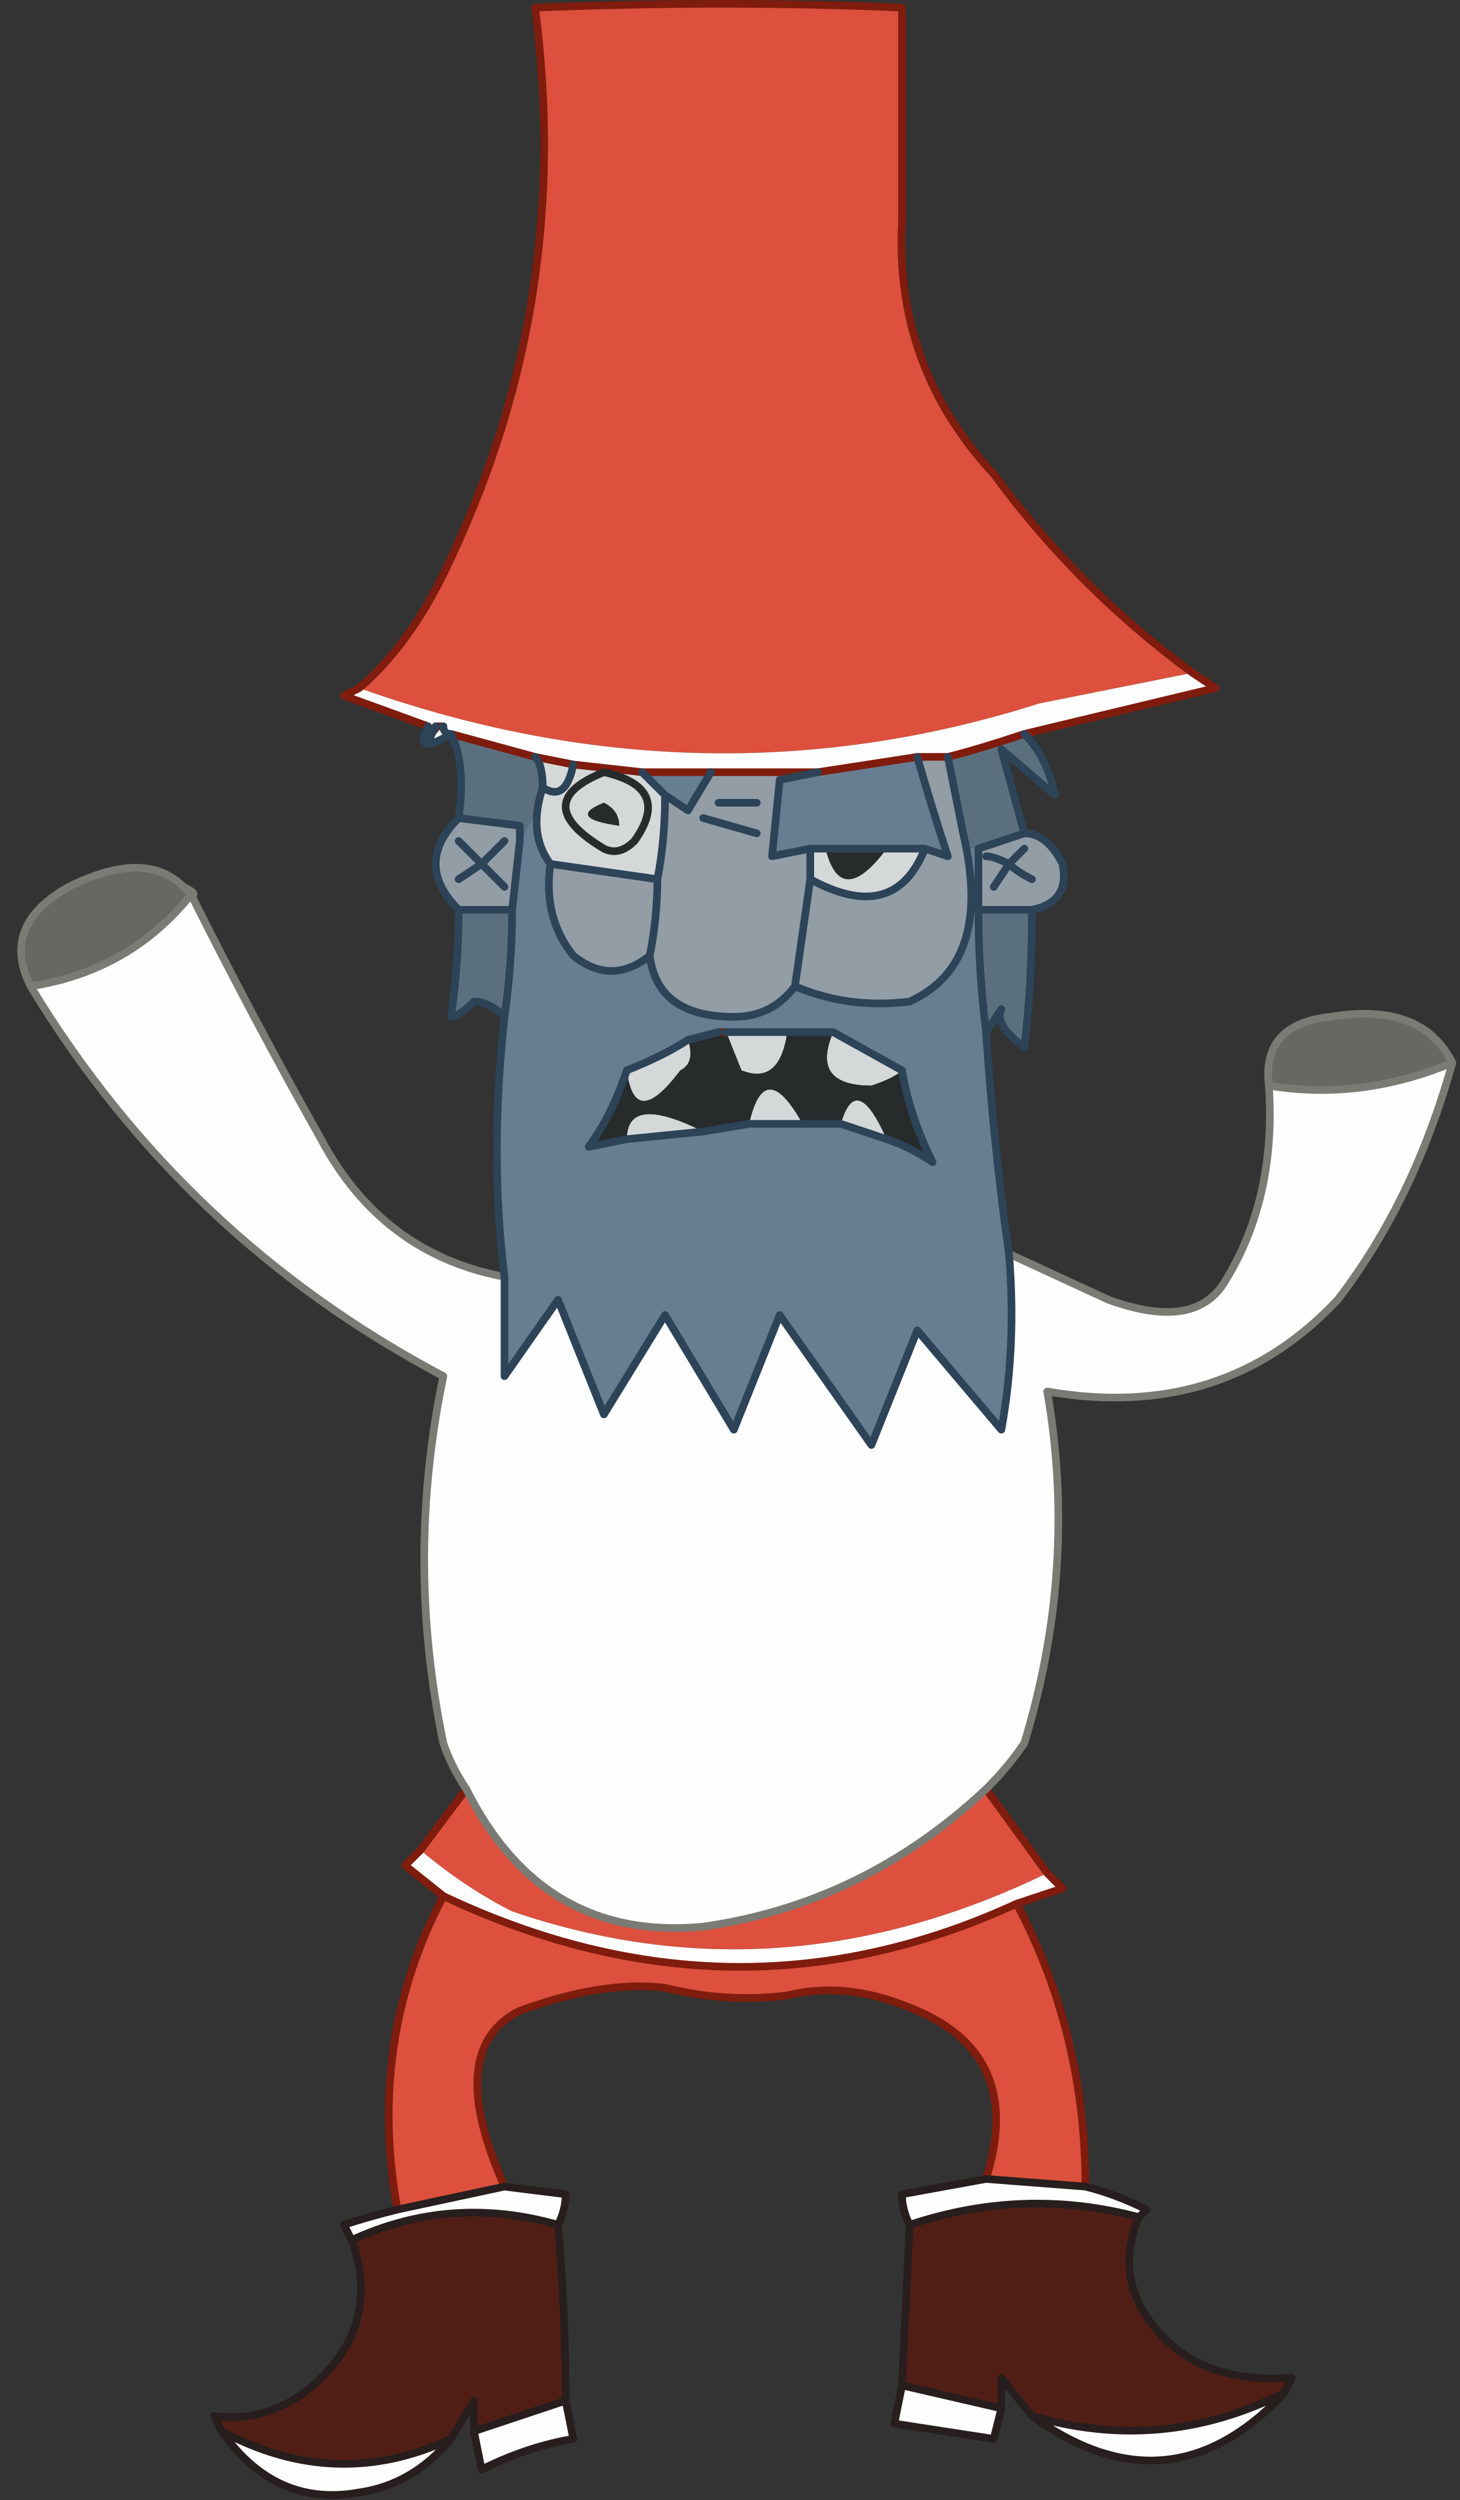
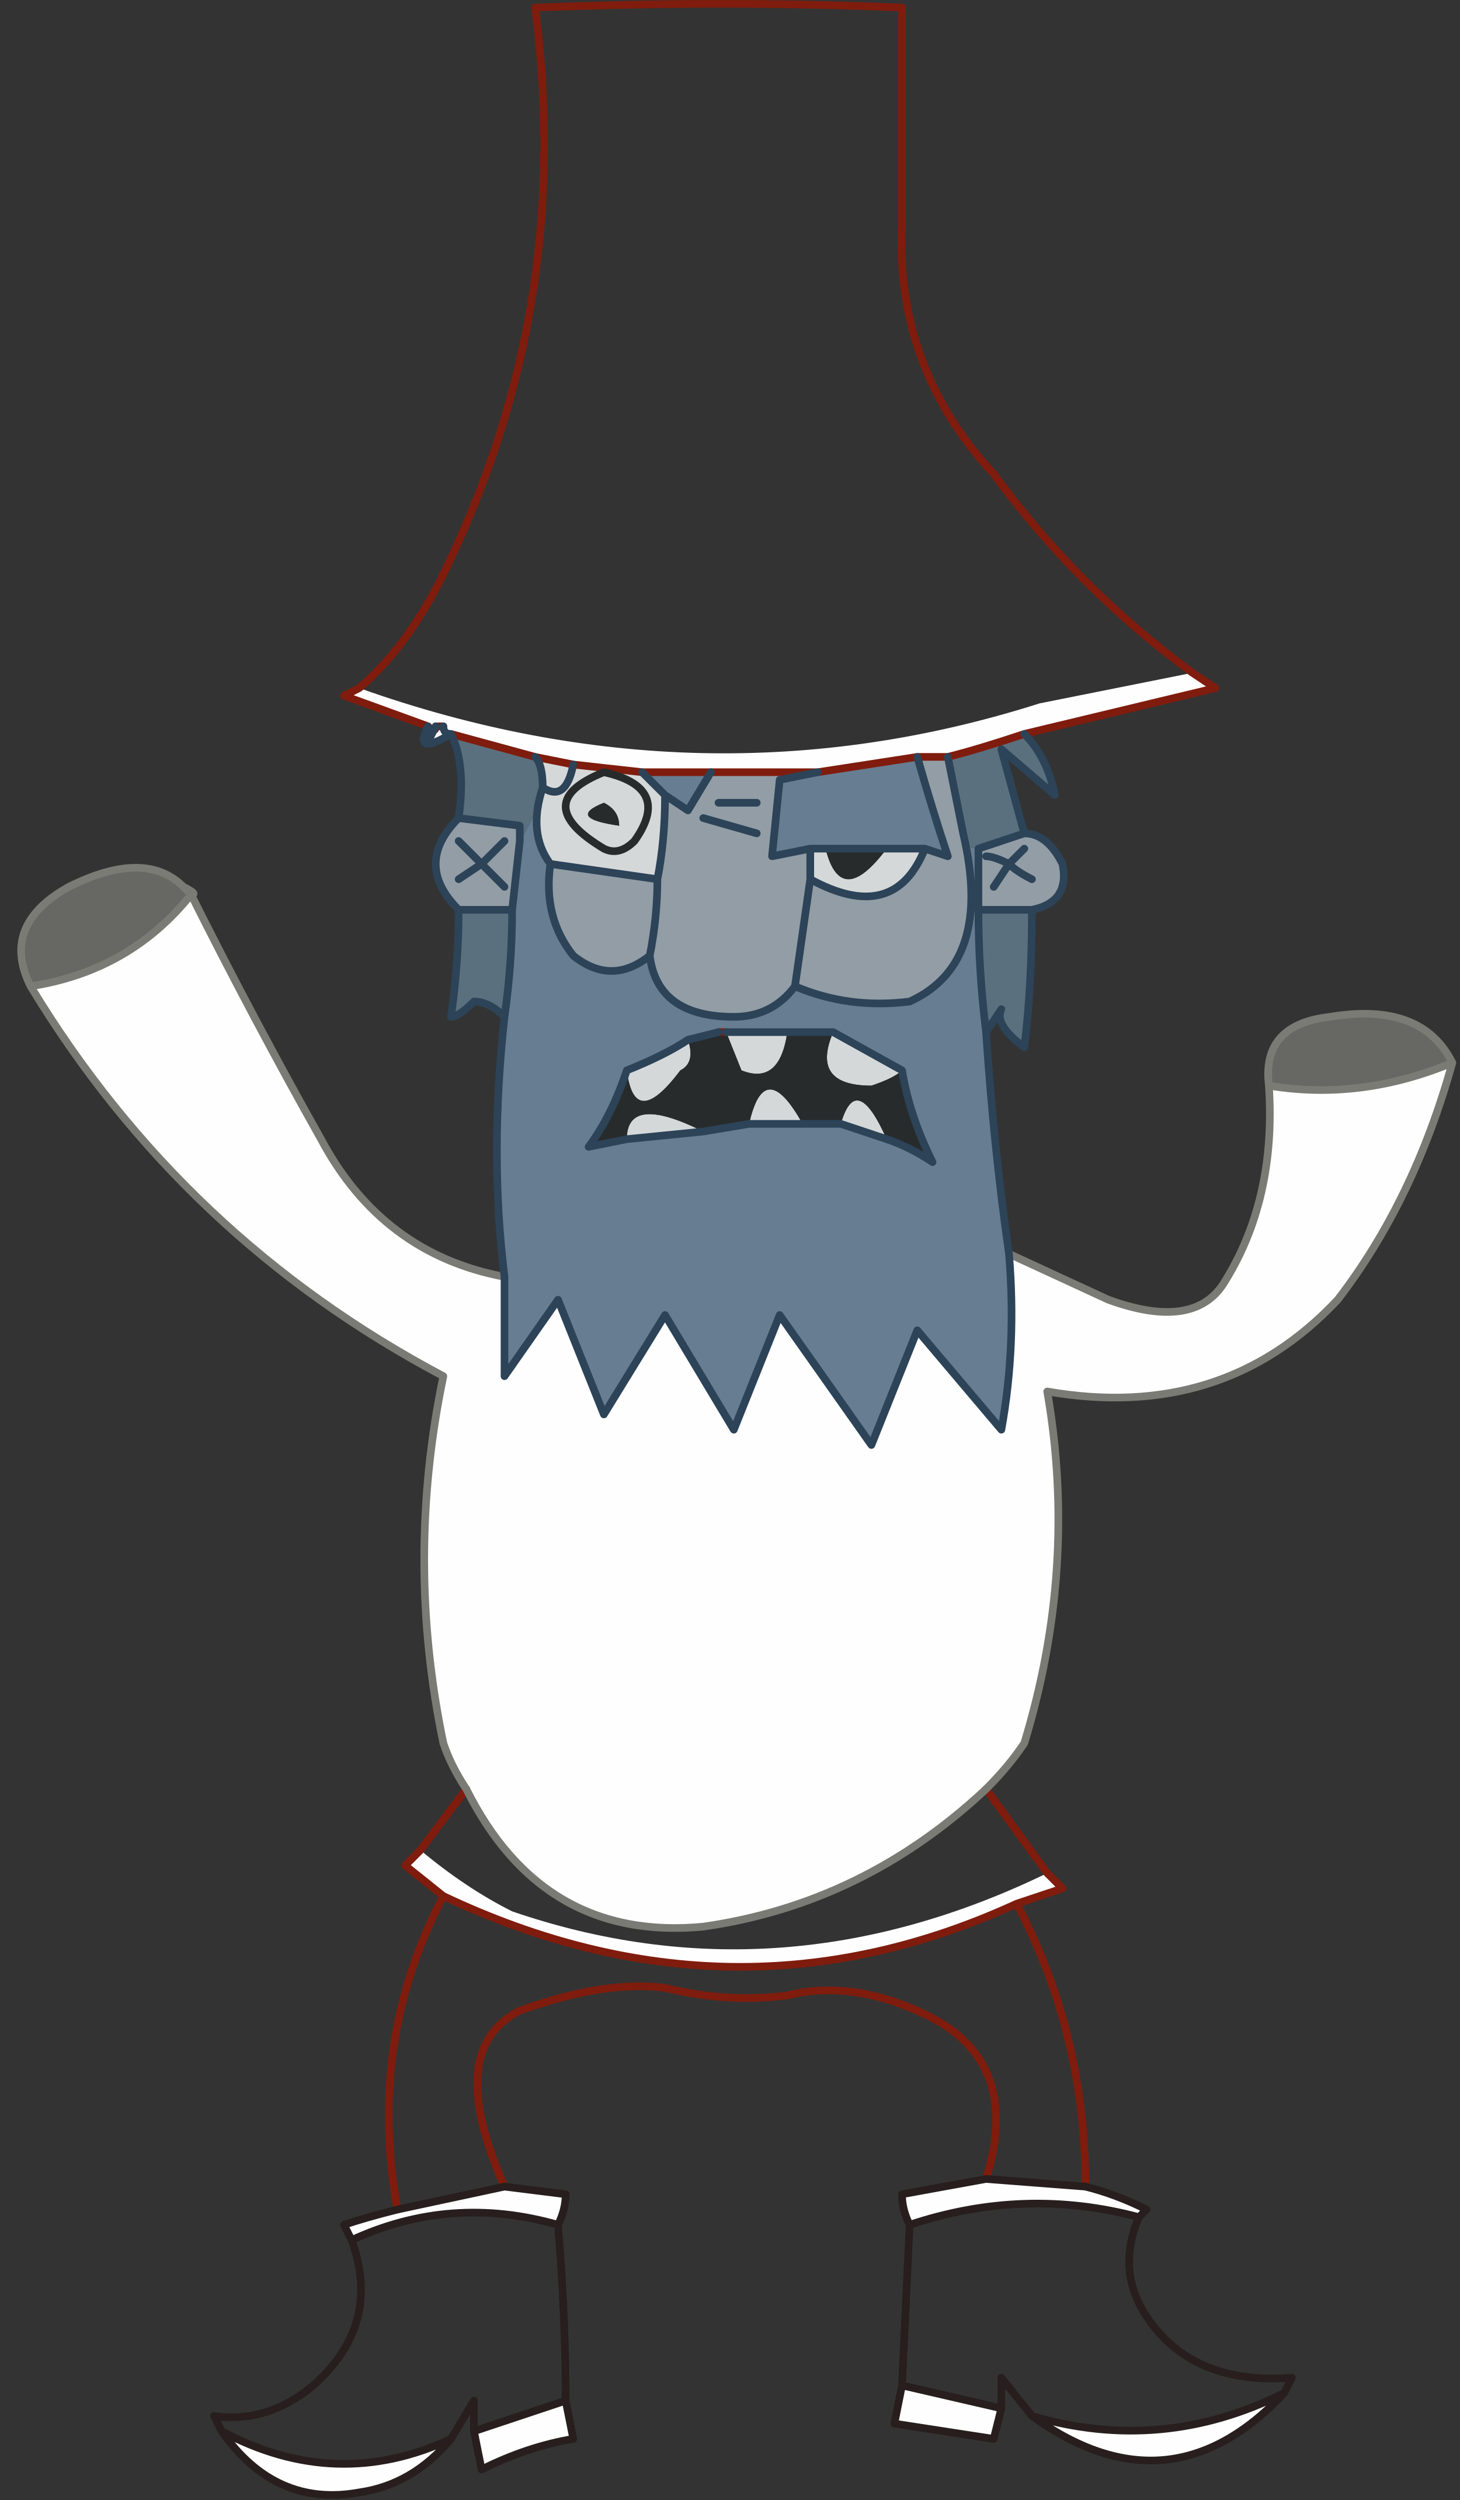
<svg xmlns="http://www.w3.org/2000/svg" height="16.35px" width="9.55px">
  <rect width="100%" height="100%" fill="#333333" stroke="none" />
  <g transform="matrix(1.0, 0.0, 0.0, 1.0, 5.0, 8.2)">
-     <path d="M-2.65 -3.7 Q-2.3 -4.0 -2.05 -4.55 -1.25 -6.25 -1.5 -8.15 -0.25 -8.2 0.9 -8.15 L0.9 -6.75 Q0.85 -5.8 1.5 -5.1 2.05 -4.35 2.8 -3.8 L1.8 -3.6 Q-0.4 -2.9 -2.65 -3.7 M1.45 3.5 L1.85 4.05 Q0.1 4.9 -1.65 4.3 -1.95 4.15 -2.25 3.9 L-1.95 3.5 Q-1.45 4.5 -0.4 4.4 0.65 4.25 1.45 3.5 M1.65 4.25 Q2.1 5.1 2.1 6.1 L1.45 6.05 Q1.7 5.25 1.0 4.95 0.55 4.75 0.15 4.85 -0.25 4.9 -0.65 4.8 -1.05 4.75 -1.6 4.95 -2.1 5.2 -1.7 6.1 L-2.4 6.25 Q-2.6 5.15 -2.1 4.2 -0.2 5.1 1.65 4.25 M-0.25 -1.45 L-0.3 -1.45 -0.25 -1.45 Q-0.25 -1.4 -0.25 -1.45" fill="#dc503d" fill-rule="evenodd" stroke="none" />
    <path d="M-2.65 -3.7 Q-0.4 -2.9 1.8 -3.6 L2.8 -3.8 2.95 -3.7 1.7 -3.4 Q1.4 -3.3 1.2 -3.25 L1.0 -3.25 0.35 -3.15 -0.35 -3.15 -0.8 -3.15 -1.25 -3.2 -1.5 -3.25 -2.05 -3.4 Q-2.3 -3.25 -2.2 -3.45 L-2.75 -3.65 -2.65 -3.7 M1.6 0.0 L2.25 0.3 Q2.8 0.5 3.0 0.2 3.35 -0.35 3.3 -1.1 3.9 -1.0 4.5 -1.25 4.25 -0.35 3.75 0.3 3.0 1.1 1.85 0.9 2.05 2.05 1.7 3.2 1.6 3.35 1.45 3.5 0.65 4.25 -0.4 4.4 -1.45 4.5 -1.95 3.5 -2.05 3.35 -2.1 3.2 -2.35 2.0 -2.1 0.8 -3.8 -0.1 -4.8 -1.75 -4.15 -1.85 -3.75 -2.35 -3.35 -1.55 -2.9 -0.75 -2.5 0.0 -1.7 0.15 L-1.7 0.8 -1.35 0.3 -1.05 1.05 -0.65 0.4 -0.2 1.15 0.1 0.4 0.7 1.25 1.0 0.5 1.55 1.15 Q1.65 0.6 1.6 0.0 M1.85 4.05 L1.95 4.15 Q1.8 4.2 1.65 4.25 -0.2 5.1 -2.1 4.2 L-2.35 4.0 Q-2.3 3.95 -2.25 3.9 -1.95 4.15 -1.65 4.3 0.1 4.9 1.85 4.05 M2.1 6.1 Q2.3 6.15 2.5 6.25 L2.45 6.3 Q1.7 6.1 0.95 6.35 0.9 6.25 0.9 6.15 L1.45 6.05 2.1 6.1 M3.4 7.45 Q2.65 8.25 1.75 7.6 2.6 7.85 3.4 7.45 M1.55 7.55 L1.5 7.75 0.85 7.65 0.9 7.4 1.55 7.55 M-1.7 6.1 L-1.3 6.15 Q-1.3 6.25 -1.35 6.35 -2.05 6.15 -2.7 6.45 L-2.75 6.35 Q-2.6 6.3 -2.4 6.25 L-1.7 6.1 M-1.3 7.5 L-1.25 7.75 Q-1.55 7.8 -1.85 7.95 L-1.9 7.7 -1.3 7.5 M-2.05 7.75 Q-2.3 8.05 -2.65 8.1 -3.2 8.2 -3.55 7.7 -2.8 8.1 -2.05 7.75 M-2.1 -3.45 Q-2.1 -3.4 -2.05 -3.4 -2.1 -3.4 -2.1 -3.45 L-2.15 -3.45 -2.1 -3.45 M-2.2 -3.35 L-2.15 -3.45 -2.2 -3.35 M-2.15 -3.45 Q-2.15 -3.4 -2.2 -3.45 -2.15 -3.4 -2.15 -3.45" fill="#fefefe" fill-rule="evenodd" stroke="none" />
-     <path d="M2.45 6.3 Q2.3 6.65 2.5 6.95 2.8 7.4 3.45 7.35 L3.4 7.45 Q2.6 7.85 1.75 7.6 L1.55 7.35 1.55 7.55 0.9 7.4 0.95 6.35 Q1.7 6.1 2.45 6.3 M-1.35 6.35 Q-1.3 6.95 -1.3 7.5 L-1.9 7.7 -1.9 7.5 -2.05 7.75 Q-2.8 8.1 -3.55 7.7 L-3.6 7.6 Q-3.25 7.65 -2.95 7.4 -2.5 7.0 -2.7 6.45 -2.05 6.15 -1.35 6.35" fill="#511e15" fill-rule="evenodd" stroke="none" />
    <path d="M1.7 -2.75 Q1.85 -2.75 1.95 -2.55 2.0 -2.3 1.75 -2.25 L1.4 -2.25 1.4 -2.65 1.7 -2.75 M-2.0 -2.25 Q-2.3 -2.55 -2.0 -2.85 L-1.6 -2.8 -1.6 -2.7 -1.65 -2.25 -2.0 -2.25 M0.35 -3.15 L0.1 -3.1 0.05 -2.6 0.3 -2.65 0.3 -2.45 0.2 -1.75 0.3 -2.45 Q0.85 -2.15 1.05 -2.65 L1.2 -2.6 Q1.1 -2.9 1.0 -3.25 L1.2 -3.25 1.3 -2.75 Q1.5 -1.9 0.95 -1.65 0.55 -1.6 0.2 -1.75 0.05 -1.55 -0.2 -1.55 -0.7 -1.55 -0.75 -1.95 -0.7 -2.2 -0.7 -2.45 -0.7 -2.2 -0.75 -1.95 -1.0 -1.75 -1.25 -1.95 -1.45 -2.2 -1.4 -2.55 L-0.7 -2.45 Q-0.65 -2.7 -0.65 -3.0 L-0.5 -2.9 -0.35 -3.15 0.35 -3.15 M1.75 -2.45 Q1.65 -2.5 1.6 -2.55 L1.7 -2.65 1.6 -2.55 Q1.65 -2.5 1.75 -2.45 M1.45 -2.6 Q1.5 -2.6 1.6 -2.55 L1.5 -2.4 1.6 -2.55 Q1.5 -2.6 1.45 -2.6 M-0.05 -2.75 L-0.4 -2.85 -0.05 -2.75 M-0.05 -2.95 L-0.3 -2.95 -0.05 -2.95 M-1.7 -2.4 L-1.85 -2.55 -1.7 -2.7 -1.85 -2.55 -1.7 -2.4 M-2.0 -2.7 L-1.85 -2.55 -2.0 -2.45 -1.85 -2.55 -2.0 -2.7" fill="#929da6" fill-rule="evenodd" stroke="none" />
    <path d="M1.45 -1.45 Q1.5 -0.7 1.6 0.0 1.65 0.6 1.55 1.15 L1.0 0.5 0.7 1.25 0.1 0.4 -0.2 1.15 -0.65 0.4 -1.05 1.05 -1.35 0.3 -1.7 0.8 -1.7 0.15 Q-1.8 -0.65 -1.7 -1.55 -1.65 -1.9 -1.65 -2.25 L-1.6 -2.7 Q-1.5 -2.85 -1.45 -3.05 -1.55 -2.75 -1.4 -2.55 -1.45 -2.2 -1.25 -1.95 -1.0 -1.75 -0.75 -1.95 -0.7 -1.55 -0.2 -1.55 0.05 -1.55 0.2 -1.75 0.55 -1.6 0.95 -1.65 1.5 -1.9 1.3 -2.75 1.3 -2.65 1.4 -2.65 L1.4 -2.25 Q1.4 -1.85 1.45 -1.45 M0.3 -2.65 L0.05 -2.6 0.1 -3.1 0.35 -3.15 1.0 -3.25 Q1.1 -2.9 1.2 -2.6 L1.05 -2.65 0.8 -2.65 0.4 -2.65 0.3 -2.65 M-0.35 -3.15 L-0.5 -2.9 -0.65 -3.0 -0.8 -3.15 -0.35 -3.15 M0.45 -1.45 L0.15 -1.45 -0.25 -1.45 -0.3 -1.45 -0.5 -1.4 Q-0.65 -1.3 -0.9 -1.2 -1.0 -0.9 -1.15 -0.7 L-0.9 -0.75 -0.4 -0.8 -0.1 -0.85 0.25 -0.85 0.5 -0.85 0.8 -0.75 Q0.95 -0.7 1.1 -0.6 0.95 -0.9 0.9 -1.2 L0.45 -1.45" fill="#677d92" fill-rule="evenodd" stroke="none" />
    <path d="M1.7 -3.4 Q1.85 -3.25 1.9 -3.0 L1.55 -3.3 1.7 -2.75 1.4 -2.65 Q1.3 -2.65 1.3 -2.75 L1.2 -3.25 Q1.4 -3.3 1.7 -3.4 M1.75 -2.25 Q1.75 -1.75 1.7 -1.35 1.5 -1.5 1.55 -1.6 L1.45 -1.45 Q1.4 -1.85 1.4 -2.25 L1.75 -2.25 M-1.7 -1.55 Q-1.8 -1.65 -1.9 -1.65 -2.0 -1.55 -2.05 -1.55 -2.0 -1.9 -2.0 -2.25 L-1.65 -2.25 Q-1.65 -1.9 -1.7 -1.55 M-2.0 -2.85 Q-1.95 -3.2 -2.05 -3.4 L-1.5 -3.25 Q-1.45 -3.2 -1.45 -3.05 -1.5 -2.85 -1.6 -2.7 L-1.6 -2.8 -2.0 -2.85" fill="#5a707e" fill-rule="evenodd" stroke="none" />
    <path d="M-0.65 -3.0 Q-0.65 -2.7 -0.7 -2.45 L-1.4 -2.55 Q-1.55 -2.75 -1.45 -3.05 -1.45 -3.2 -1.5 -3.25 L-1.25 -3.2 Q-1.3 -2.95 -1.45 -3.05 -1.3 -2.95 -1.25 -3.2 L-0.8 -3.15 -0.65 -3.0 M0.3 -2.45 L0.3 -2.65 0.4 -2.65 Q0.5 -2.25 0.8 -2.65 L1.05 -2.65 Q0.85 -2.15 0.3 -2.45 M0.9 -1.2 Q0.85 -1.15 0.7 -1.1 0.3 -1.1 0.45 -1.45 L0.9 -1.2 M0.15 -1.45 Q0.1 -1.1 -0.15 -1.2 L-0.25 -1.45 Q-0.25 -1.4 -0.25 -1.45 L0.15 -1.45 M-0.5 -1.4 Q-0.45 -1.25 -0.55 -1.2 -0.85 -0.8 -0.9 -1.2 -0.65 -1.3 -0.5 -1.4 M-0.9 -0.75 Q-0.9 -1.05 -0.4 -0.8 L-0.9 -0.75 M-0.1 -0.85 Q0.0 -1.3 0.25 -0.85 L-0.1 -0.85 M0.5 -0.85 Q0.6 -1.2 0.8 -0.75 L0.5 -0.85 M-0.95 -2.8 Q-0.95 -2.9 -1.05 -2.95 -1.3 -2.85 -0.95 -2.8 M-1.05 -2.65 Q-0.95 -2.6 -0.85 -2.7 -0.6 -3.05 -1.05 -3.15 -1.55 -2.95 -1.05 -2.65 -1.55 -2.95 -1.05 -3.15 -0.6 -3.05 -0.85 -2.7 -0.95 -2.6 -1.05 -2.65" fill="#d5d8d9" fill-rule="evenodd" stroke="none" />
    <path d="M0.4 -2.65 L0.8 -2.65 Q0.5 -2.25 0.4 -2.65 M0.45 -1.45 Q0.3 -1.1 0.7 -1.1 0.85 -1.15 0.9 -1.2 0.95 -0.9 1.1 -0.6 0.95 -0.7 0.8 -0.75 0.6 -1.2 0.5 -0.85 L0.25 -0.85 Q0.0 -1.3 -0.1 -0.85 L-0.4 -0.8 Q-0.9 -1.05 -0.9 -0.75 L-1.15 -0.7 Q-1.0 -0.9 -0.9 -1.2 -0.85 -0.8 -0.55 -1.2 -0.45 -1.25 -0.5 -1.4 L-0.3 -1.45 -0.25 -1.45 -0.15 -1.2 Q0.1 -1.1 0.15 -1.45 L0.45 -1.45 M-0.95 -2.8 Q-1.3 -2.85 -1.05 -2.95 -0.95 -2.9 -0.95 -2.8" fill="#272b2c" fill-rule="evenodd" stroke="none" />
    <path d="M3.3 -1.1 Q3.25 -1.5 3.7 -1.55 4.3 -1.65 4.5 -1.25 3.9 -1.0 3.3 -1.1 M-4.8 -1.75 Q-5.0 -2.15 -4.55 -2.4 -4.05 -2.65 -3.8 -2.4 L-3.75 -2.35 Q-4.15 -1.85 -4.8 -1.75" fill="#676763" fill-rule="evenodd" stroke="none" />
    <path d="M2.8 -3.8 Q2.05 -4.35 1.5 -5.1 0.85 -5.8 0.9 -6.75 L0.9 -8.15 Q-0.25 -8.2 -1.5 -8.15 -1.25 -6.25 -2.05 -4.55 -2.3 -4.0 -2.65 -3.7 L-2.75 -3.65 -2.2 -3.45 Q-2.15 -3.4 -2.15 -3.45 L-2.1 -3.45 M2.8 -3.8 L2.95 -3.7 1.7 -3.4 Q1.4 -3.3 1.2 -3.25 L1.0 -3.25 0.35 -3.15 -0.35 -3.15 -0.8 -3.15 -1.25 -3.2 -1.5 -3.25 -2.05 -3.4 M1.45 3.5 L1.85 4.05 1.95 4.15 Q1.8 4.2 1.65 4.25 2.1 5.1 2.1 6.1 M1.45 6.05 Q1.7 5.25 1.0 4.95 0.55 4.75 0.15 4.85 -0.25 4.9 -0.65 4.8 -1.05 4.75 -1.6 4.95 -2.1 5.2 -1.7 6.1 M-2.4 6.25 Q-2.6 5.15 -2.1 4.2 L-2.35 4.0 Q-2.3 3.95 -2.25 3.9 L-1.95 3.5 M-0.25 -1.45 L-0.3 -1.45 -0.25 -1.45 M1.65 4.25 Q-0.2 5.1 -2.1 4.2" fill="none" stroke="#7f1c0d" stroke-linecap="round" stroke-linejoin="round" stroke-width="0.05" />
    <path d="M1.6 0.0 L2.25 0.3 Q2.8 0.5 3.0 0.2 3.35 -0.35 3.3 -1.1 3.25 -1.5 3.7 -1.55 4.3 -1.65 4.5 -1.25 4.25 -0.35 3.75 0.3 3.0 1.1 1.85 0.9 2.05 2.05 1.7 3.2 1.6 3.35 1.45 3.5 0.65 4.25 -0.4 4.4 -1.45 4.5 -1.95 3.5 -2.05 3.35 -2.1 3.2 -2.35 2.0 -2.1 0.8 -3.8 -0.1 -4.8 -1.75 -5.0 -2.15 -4.55 -2.4 -4.05 -2.65 -3.8 -2.4 -3.7 -2.35 -3.75 -2.35 -3.35 -1.55 -2.9 -0.75 -2.5 0.0 -1.7 0.15 M3.3 -1.1 Q3.9 -1.0 4.5 -1.25 M-4.8 -1.75 Q-4.15 -1.85 -3.75 -2.35 L-3.8 -2.4" fill="none" stroke="#7b7b75" stroke-linecap="round" stroke-linejoin="round" stroke-width="0.05" />
    <path d="M2.1 6.1 Q2.3 6.15 2.5 6.25 L2.45 6.3 Q2.3 6.65 2.5 6.95 2.8 7.4 3.45 7.35 L3.4 7.45 Q2.65 8.25 1.75 7.6 L1.55 7.35 1.55 7.55 1.5 7.75 0.85 7.65 0.9 7.4 0.95 6.35 Q0.9 6.25 0.9 6.15 L1.45 6.05 2.1 6.1 M-1.7 6.1 L-1.3 6.15 Q-1.3 6.25 -1.35 6.35 -1.3 6.95 -1.3 7.5 L-1.25 7.75 Q-1.55 7.8 -1.85 7.95 L-1.9 7.7 -1.9 7.5 -2.05 7.75 Q-2.3 8.05 -2.65 8.1 -3.2 8.2 -3.55 7.7 L-3.6 7.6 Q-3.25 7.65 -2.95 7.4 -2.5 7.0 -2.7 6.45 L-2.75 6.35 Q-2.6 6.3 -2.4 6.25 L-1.7 6.1 M3.4 7.45 Q2.6 7.85 1.75 7.6 M0.95 6.35 Q1.7 6.1 2.45 6.3 M1.55 7.55 L0.9 7.4 M-1.35 6.35 Q-2.05 6.15 -2.7 6.45 M-1.9 7.7 L-1.3 7.5 M-2.05 7.75 Q-2.8 8.1 -3.55 7.7" fill="none" stroke="#271e1d" stroke-linecap="round" stroke-linejoin="round" stroke-width="0.05" />
    <path d="M1.7 -3.4 Q1.85 -3.25 1.9 -3.0 L1.55 -3.3 1.7 -2.75 Q1.85 -2.75 1.95 -2.55 2.0 -2.3 1.75 -2.25 1.75 -1.75 1.7 -1.35 1.5 -1.5 1.55 -1.6 L1.45 -1.45 Q1.5 -0.7 1.6 0.0 1.65 0.6 1.55 1.15 L1.0 0.5 0.7 1.25 0.1 0.4 -0.2 1.15 -0.65 0.4 -1.05 1.05 -1.35 0.3 -1.7 0.8 -1.7 0.15 Q-1.8 -0.65 -1.7 -1.55 -1.8 -1.65 -1.9 -1.65 -2.0 -1.55 -2.05 -1.55 -2.0 -1.9 -2.0 -2.25 -2.3 -2.55 -2.0 -2.85 -1.95 -3.2 -2.05 -3.4 -2.3 -3.25 -2.2 -3.45 M0.3 -2.65 L0.05 -2.6 0.1 -3.1 0.35 -3.15 M-0.35 -3.15 L-0.5 -2.9 -0.65 -3.0 Q-0.65 -2.7 -0.7 -2.45 -0.7 -2.2 -0.75 -1.95 -0.7 -1.55 -0.2 -1.55 0.05 -1.55 0.2 -1.75 L0.3 -2.45 0.3 -2.65 0.4 -2.65 0.8 -2.65 1.05 -2.65 1.2 -2.6 Q1.1 -2.9 1.0 -3.25 M1.7 -2.75 L1.4 -2.65 1.4 -2.25 1.75 -2.25 M1.7 -2.65 L1.6 -2.55 Q1.65 -2.5 1.75 -2.45 M1.3 -2.75 Q1.5 -1.9 0.95 -1.65 0.55 -1.6 0.2 -1.75 M1.5 -2.4 L1.6 -2.55 Q1.5 -2.6 1.45 -2.6 M0.3 -2.45 Q0.85 -2.15 1.05 -2.65 M0.45 -1.45 L0.15 -1.45 -0.25 -1.45 Q-0.25 -1.4 -0.25 -1.45 M-0.3 -1.45 L-0.5 -1.4 Q-0.65 -1.3 -0.9 -1.2 -1.0 -0.9 -1.15 -0.7 L-0.9 -0.75 -0.4 -0.8 -0.1 -0.85 0.25 -0.85 0.5 -0.85 0.8 -0.75 Q0.95 -0.7 1.1 -0.6 0.95 -0.9 0.9 -1.2 L0.45 -1.45 M1.45 -1.45 Q1.4 -1.85 1.4 -2.25 M1.2 -3.25 L1.3 -2.75 M-2.05 -3.4 Q-2.1 -3.4 -2.1 -3.45 M-2.15 -3.45 L-2.2 -3.35 M-1.5 -3.25 Q-1.45 -3.2 -1.45 -3.05 -1.3 -2.95 -1.25 -3.2 M-0.3 -2.95 L-0.05 -2.95 M-0.4 -2.85 L-0.05 -2.75 M-0.75 -1.95 Q-1.0 -1.75 -1.25 -1.95 -1.45 -2.2 -1.4 -2.55 -1.55 -2.75 -1.45 -3.05 M-1.6 -2.7 L-1.65 -2.25 Q-1.65 -1.9 -1.7 -1.55 M-1.6 -2.7 L-1.6 -2.8 -2.0 -2.85 M-1.7 -2.7 L-1.85 -2.55 -1.7 -2.4 M-2.0 -2.25 L-1.65 -2.25 M-2.0 -2.45 L-1.85 -2.55 -2.0 -2.7 M-0.7 -2.45 L-1.4 -2.55 M-0.65 -3.0 L-0.8 -3.15" fill="none" stroke="#2c4358" stroke-linecap="round" stroke-linejoin="round" stroke-width="0.05" />
    <path d="M-1.05 -2.65 Q-1.55 -2.95 -1.05 -3.15 -0.6 -3.05 -0.85 -2.7 -0.95 -2.6 -1.05 -2.65" fill="none" stroke="#272b2c" stroke-linecap="round" stroke-linejoin="round" stroke-width="0.05" />
  </g>
</svg>